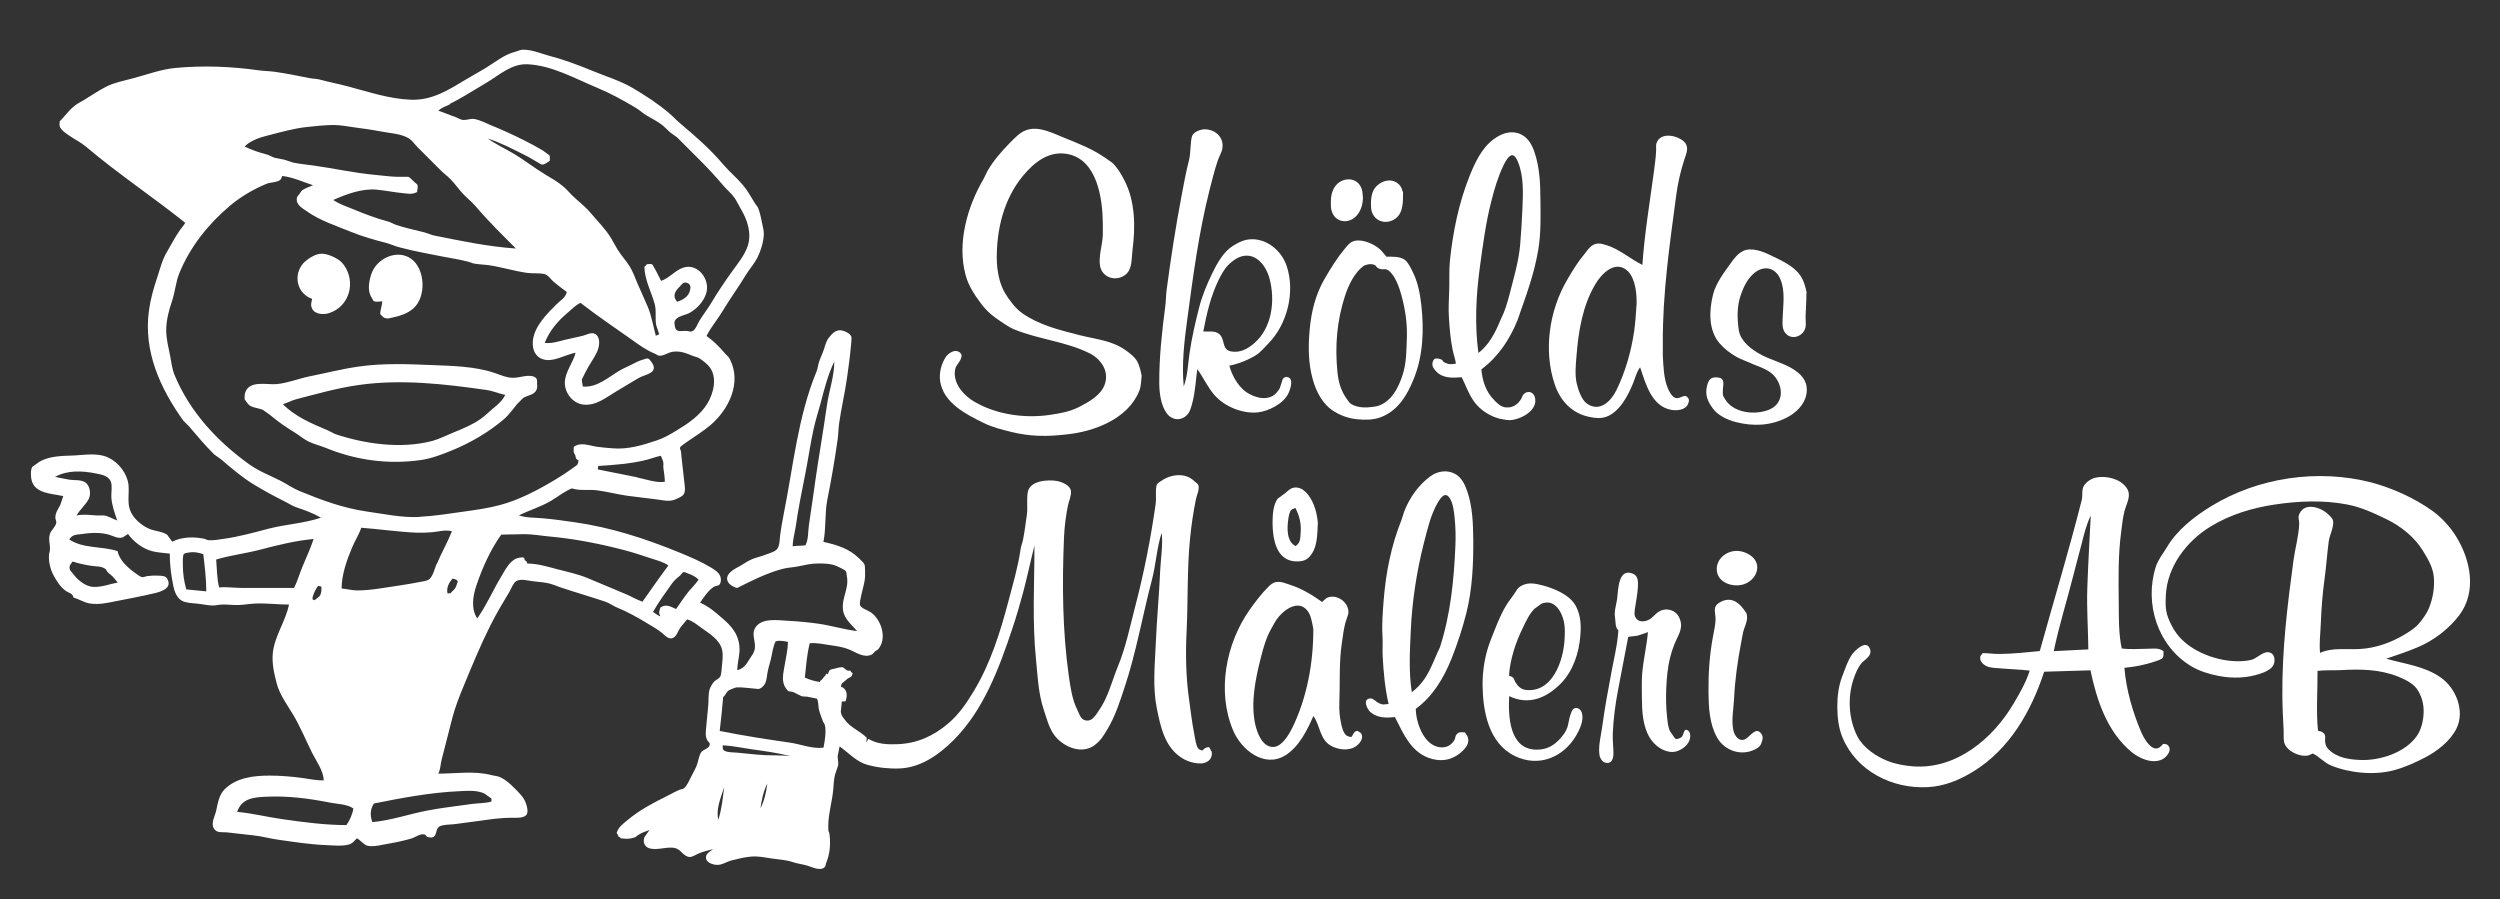
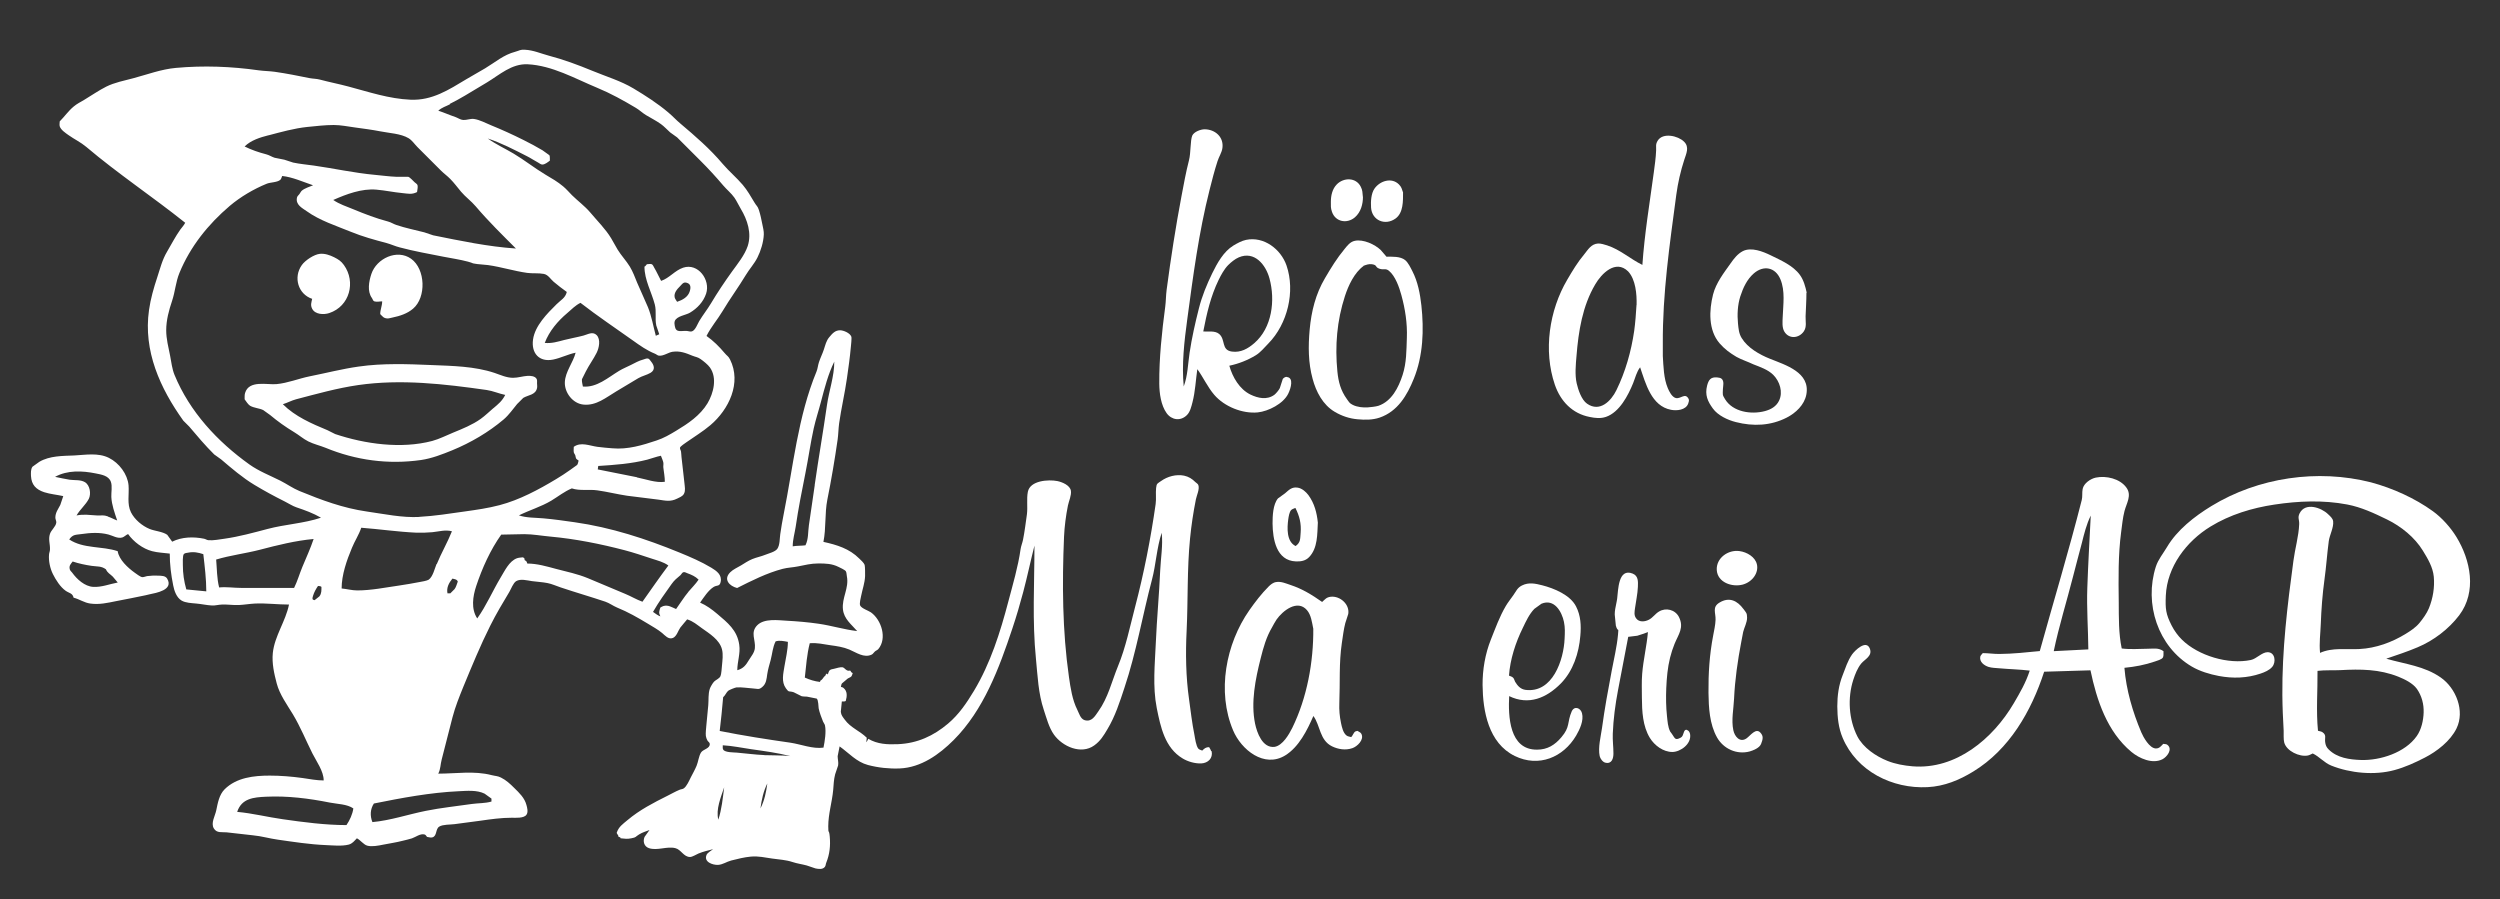
<svg xmlns="http://www.w3.org/2000/svg" id="Lager_1" data-name="Lager 1" viewBox="0 0 268.79 96.69">
  <rect x="0" y="0" width="268.79" height="96.69" fill="#333333" stroke="none" />
  <defs>
    <style>
      .cls-1 {
        fill: #fff;
      }
    </style>
  </defs>
  <path class="cls-1" d="M40.25,32.4c.27.09.56,0,.84,0,0,.48-.21.89-.21,1.37.27.27.36.45.79.47.18,0,.35-.07.53-.1.78-.16,1.59-.42,2.21-.95,1.44-1.22,1.34-4.26-.21-5.37-1.5-1.07-3.71-.04-4.27,1.63-.27.81-.46,1.87.05,2.58.09.12.12.32.26.37ZM55.63,43.41l.63-.63c.53-.32,1.31-.3,1.48-1.05.04-.17,0-.35,0-.53,0-.16.03-.34-.05-.47-.18-.31-.66-.33-.95-.32-.53.03-1.04.21-1.58.21-.7,0-1.35-.31-2-.53-2.13-.71-4.52-.75-6.74-.84-2.59-.11-5.27-.21-7.85.16-1.78.25-3.51.7-5.27,1.05-1.19.24-2.36.73-3.58.84-1,.09-2.95-.46-3.37.95-.07.22-.04.46-.05.68.14.19.37.56.58.69.42.25.99.26,1.42.47l.74.53c.82.69,1.67,1.29,2.58,1.84.52.31.99.73,1.53,1,.58.29,1.24.44,1.84.68,3.27,1.35,6.75,1.82,10.27,1.32,1.17-.17,2.29-.61,3.37-1.05,1.99-.82,3.9-1.94,5.53-3.32.57-.49,1-1.12,1.47-1.69ZM53.05,43.88c-.45.38-.89.82-1.37,1.16-.88.63-1.95,1.06-2.95,1.47-.76.31-1.46.68-2.26.9-3.34.88-7.22.33-10.43-.74l-.84-.42c-1.69-.7-3.47-1.47-4.79-2.79.49-.15.93-.4,1.42-.53,2.22-.58,4.41-1.2,6.69-1.53,4.6-.66,9.23-.12,13.8.53.69.1,1.32.39,2,.53-.33.65-.72.96-1.26,1.42ZM33.56,32.14c-.08.4-.2.65,0,1.05.32.64,1.27.66,1.84.47,2.2-.73,2.88-3.35,1.58-5.16-.31-.43-.58-.6-1.05-.84-.46-.23-1-.42-1.53-.37-.63.06-1.59.7-1.95,1.21-.94,1.32-.39,3.13,1.11,3.63ZM130.21,80.75c-.03-.15-.14-.28-.21-.42-.34,0-.5.13-.74.37-.14-.07-.32-.09-.42-.21-.25-.3-.35-1.1-.42-1.48-.26-1.28-.4-2.55-.58-3.84-.34-2.39-.38-4.92-.26-7.32.16-3.33.04-6.63.37-9.96.14-1.42.35-2.81.63-4.21.08-.41.42-1.1.26-1.53-.05-.14-.21-.21-.32-.32-.35-.35-.71-.58-1.21-.69-.86-.17-1.78.08-2.48.58-.36.26-.48.23-.53.74-.06.57.03,1.15-.05,1.74-.53,3.71-1.26,7.44-2.21,11.06-.56,2.13-1,4.34-1.84,6.37-.67,1.64-1.06,3.38-2.11,4.85-.36.51-.71,1.17-1.47.95-.46-.14-.6-.74-.79-1.11-.54-1.07-.73-2.35-.9-3.53-.71-4.95-.74-10.08-.53-15.07.05-1.12.2-2.27.42-3.37.1-.48.39-1.09.32-1.58-.09-.6-.96-.95-1.47-1.05-.93-.18-2.92-.07-3.16,1.16-.15.76,0,1.64-.1,2.42-.13.9-.24,1.84-.42,2.74-.07.34-.21.66-.26,1-.27,1.9-.83,3.78-1.32,5.64-.87,3.31-1.92,6.64-3.69,9.59-.79,1.31-1.61,2.53-2.79,3.53-1.56,1.32-3.3,2.12-5.37,2.21-1.13.05-2.22.01-3.21-.58-.06.12-.11.27-.21.37,0-.18.05-.29.05-.48-.74-.74-1.74-1.07-2.37-1.95-.21-.29-.38-.46-.42-.84,0-.04.1-1.04.11-1.11.15,0,.28.02.42-.05.14-.5.21-1.05-.26-1.42-.07-.06-.18-.07-.26-.1.04-.12.03-.26.11-.37l.63-.53c.12-.08.27-.11.37-.21.09-.1.11-.25.16-.37-.05-.03-.11-.06-.16-.1-.04-.04-.05-.13-.1-.16-.08-.03-.18.02-.26,0-.08-.02-.14-.07-.21-.11-.12-.09-.22-.23-.37-.26-.16-.04-.74.11-.89.16-.16.05-.35.04-.48.16-.13.12-.14.32-.21.47-.1-.21-.21-.06-.26.11-.19.13-.22.27-.37.42-.24.24-.11-.04-.21.26-.58-.07-1.1-.23-1.63-.47.14-1.25.22-2.47.53-3.69.79-.07,1.44.1,2.21.21.72.1,1.38.19,2.05.47.73.3,1.58.95,2.42.53.13-.07.2-.22.32-.32.11-.1.27-.15.37-.26.97-1.15.34-3.14-.79-3.95-.27-.19-1.01-.42-1.16-.74-.1-.21.07-.86.11-1.05.14-.71.39-1.37.42-2.11,0-.18.01-1.02-.05-1.21-.07-.21-.43-.54-.58-.68-1.07-1.07-2.4-1.47-3.85-1.79.3-1.47.13-3.05.42-4.53.43-2.14.8-4.31,1.11-6.48.08-.57.08-1.16.16-1.74.23-1.62.61-3.22.84-4.84.16-1.12.32-2.25.42-3.37.01-.11.11-.96.05-1.11-.15-.39-.84-.68-1.21-.68-.54,0-.83.35-1.16.74-.33.39-.42.84-.58,1.32-.15.46-.38.91-.53,1.37-.11.33-.13.68-.26,1-2.01,4.87-2.5,10.2-3.53,15.33-.14.72-.27,1.43-.37,2.16-.07.46-.03,1.17-.32,1.58-.23.32-.92.49-1.27.63-.46.19-.96.28-1.42.47-.44.18-.81.44-1.21.68-.38.23-.84.42-1.16.74-.78.78-.06,1.49.74,1.69,1.57-.79,3.19-1.61,4.9-2.06.54-.14,1.09-.15,1.63-.26.75-.15,1.43-.32,2.21-.32s1.46.02,2.16.37c.14.07.7.32.79.47.09.15.07.35.11.53.26,1.28-.56,2.32-.42,3.58.12,1.03.9,1.59,1.53,2.32-1.4-.16-2.76-.59-4.16-.79-1.1-.16-2.26-.26-3.37-.32-.95-.05-2.45-.28-3.21.48-.78.78-.16,1.59-.26,2.47-.05.49-.39.87-.63,1.26-.34.57-.6.92-1.26,1.11,0-.93.35-1.79.21-2.74-.22-1.56-1.25-2.37-2.37-3.32-.57-.48-1.15-.91-1.84-1.21.39-.55.88-1.33,1.47-1.69.35-.21.63-.02.74-.53.17-.78-.46-1.2-1-1.53-1.08-.65-2.25-1.15-3.42-1.63-3.6-1.48-7.39-2.71-11.27-3.26-1.12-.16-2.24-.32-3.37-.42-.86-.08-1.82-.04-2.63-.32,1.13-.56,2.39-.93,3.48-1.58.73-.44,1.42-1,2.21-1.32.88.29,1.82.08,2.74.21,1.08.15,2.13.42,3.21.58,1.12.16,2.25.26,3.37.42.76.11,1.28.25,2-.11.25-.13.6-.24.74-.53.18-.35.08-.74.05-1.11-.09-.95-.23-1.9-.32-2.84-.02-.19-.02-.39-.05-.58-.02-.14-.14-.28-.11-.42.04-.15.58-.5.69-.58.86-.61,1.77-1.15,2.58-1.84,1.98-1.68,3.37-4.54,2.11-7.06-.19-.38-.32-.37-.58-.69-.6-.71-1.19-1.3-1.95-1.84.48-.96,1.19-1.77,1.74-2.69.78-1.31,1.69-2.54,2.48-3.85.38-.64.93-1.23,1.26-1.9.36-.71.65-1.67.68-2.47.02-.33-.09-.78-.16-1.11-.1-.5-.21-1.05-.37-1.53-.14-.43-.25-.41-.47-.79-.39-.65-.77-1.32-1.26-1.9-.67-.79-1.49-1.47-2.16-2.26-1.36-1.61-2.93-2.97-4.53-4.32-.46-.38-.86-.83-1.32-1.21-1.13-.96-2.47-1.82-3.74-2.58-1.37-.82-2.96-1.29-4.43-1.9-1.56-.64-3.05-1.2-4.69-1.63-.82-.22-1.66-.59-2.53-.63-.59-.03-.53.07-1.05.21-1.29.34-2.14,1.12-3.26,1.79-.66.4-1.34.76-2,1.16-1.9,1.14-3.68,2.31-6.01,2.21-2.33-.1-4.46-.83-6.69-1.42-1.01-.27-2.04-.47-3.05-.74-.36-.1-.74-.09-1.11-.16-1.24-.25-2.48-.5-3.74-.68-.57-.08-1.16-.08-1.74-.16-2.95-.42-5.93-.53-8.9-.26-1.57.14-3.08.71-4.58,1.11-.94.25-2.02.46-2.9.9-.82.41-1.58.95-2.37,1.42-.4.24-.8.43-1.16.74-.56.47-.97,1.07-1.48,1.58,0,.17-.05.36,0,.53.12.39.64.73.95.95.62.44,1.32.77,1.9,1.26,3.41,2.89,7.16,5.38,10.64,8.16-.13.27-.35.49-.53.74-.52.73-.96,1.59-1.42,2.37-.52.87-.74,1.8-1.05,2.74-.38,1.15-.72,2.32-.89,3.53-.63,4.4,1.19,8.41,3.69,11.9l.63.63c.86,1.02,1.74,2.06,2.69,3l.74.53c1.13.96,2.3,1.97,3.58,2.74,1.06.64,2.15,1.23,3.27,1.79.4.2.84.49,1.26.63.92.31,1.78.62,2.63,1.11-1.85.62-3.86.71-5.74,1.21-1.52.4-3.07.83-4.63,1.05-.51.07-1.23.21-1.74.16-.17-.02-.31-.13-.47-.16-1.13-.23-2.39-.2-3.42.32l-.53-.74c-.49-.35-1.34-.4-1.9-.63-.8-.33-1.61-1.01-2-1.79-.45-.91-.18-1.93-.26-2.9-.11-1.21-1.02-2.41-2.11-2.95-1.16-.58-2.52-.32-3.74-.26-1.23.05-2.64.03-3.74.68l-.74.53c-.2.28-.17.69-.16,1,.05.94.54,1.45,1.42,1.74.65.21,1.39.27,2.05.42l-.32.95c-.23.46-.53.81-.53,1.37,0,.18.12.35.1.53-.05.43-.55.8-.68,1.21-.2.6.03,1.09,0,1.69,0,.18-.09.35-.1.53-.06.68.11,1.49.42,2.11.31.62.79,1.38,1.37,1.79.37.26.74.24.85.74.63.16,1.14.54,1.79.63.97.14,1.85-.07,2.79-.26,1.05-.21,2.11-.4,3.16-.63.14-.03.28-.07.42-.1.7-.15,2.63-.46,1.9-1.69-.2-.33-.64-.3-.95-.32-.39-.02-.82,0-1.21.05-.18.03-.35.13-.53.11-.2-.02-.64-.37-.79-.47-.74-.53-1.69-1.39-1.84-2.32-1.7-.57-3.67-.24-5.21-1.26.39-.55.67-.49,1.32-.58.95-.14,1.95-.2,2.9.05.46.12.97.46,1.48.32.23-.07.4-.28.63-.37.59.83,1.58,1.58,2.58,1.84.61.16,1.27.18,1.9.26,0,1.18.14,2.27.37,3.42.11.57.35,1.3.9,1.63.44.26,1.09.27,1.58.32.57.05,1.12.18,1.69.21.35.02.7-.09,1.06-.1.6-.03,1.23.08,1.84.05.58-.03,1.16-.13,1.74-.16,1.22-.05,2.42.11,3.64.11-.36,1.8-1.55,3.38-1.74,5.21-.11,1.1.14,2.21.42,3.27.31,1.19,1.11,2.28,1.74,3.32.81,1.35,1.4,2.81,2.1,4.21.43.85,1.21,1.91,1.21,2.9-.77,0-1.5-.15-2.27-.26-1.15-.16-2.37-.26-3.53-.26-1.7,0-3.57.2-4.85,1.47-.59.59-.74,1.49-.9,2.26-.12.6-.61,1.37-.26,1.95.32.53.86.37,1.37.42.95.09,1.9.23,2.84.32.9.08,1.79.35,2.69.47,1.68.24,3.41.51,5.11.58.75.03,1.74.14,2.48-.05.42-.11.59-.38.89-.68.38.19.72.68,1.11.79.48.14,1.21,0,1.69-.1.7-.14,1.42-.24,2.11-.42.33-.09.67-.15,1-.26.4-.13.91-.55,1.37-.42.12.03.18.17.26.26.19.02.39.11.58.05.52-.15.31-.9.74-1.16.39-.24,1.19-.2,1.63-.26.93-.13,1.86-.24,2.79-.37,1.11-.16,2.24-.32,3.37-.32.38,0,1.3.08,1.58-.32.21-.29.08-.77,0-1.05-.2-.77-.77-1.3-1.32-1.84-.44-.44-.86-.83-1.42-1.11-.36-.18-.61-.16-1-.26-1.88-.49-3.82-.16-5.74-.16.26-.51.22-.98.37-1.53.4-1.51.76-3.02,1.16-4.53.29-1.11.73-2.21,1.16-3.27.92-2.22,1.82-4.43,2.9-6.58.62-1.24,1.34-2.45,2.05-3.63.18-.3.42-.97.74-1.16.47-.28,1.19-.07,1.69,0,.55.08,1.14.1,1.68.21.47.09.96.32,1.42.47,1.58.53,3.21,1,4.79,1.53.44.15.83.45,1.26.63,1.18.48,2.23,1.08,3.32,1.74.49.3,1.09.63,1.53,1,.3.25.68.73,1.16.53.41-.18.56-.79.79-1.11.22-.3.51-.59.74-.89.67.22,1.02.55,1.58.95.8.57,1.89,1.23,2.16,2.26.15.56.05,1.23,0,1.79-.02.19-.06.91-.16,1.11-.14.28-.48.38-.68.58-.15.15-.41.59-.47.79-.18.55-.11,1.17-.16,1.74-.07.74-.14,1.47-.21,2.21-.02.25-.09.84-.05,1.11.03.16.08.33.16.47.07.14.25.22.26.37.04.53-.72.57-.95.95-.24.41-.29.99-.47,1.42-.18.43-.42.85-.63,1.26-.16.33-.43.94-.74,1.16-.14.1-.32.09-.47.16-.43.18-.85.42-1.27.63-1.54.77-3,1.52-4.32,2.63-.52.44-.94.7-1.16,1.37.03.1.11.17.16.26.03.05.01.12.05.16.04.04.12.02.16.05.03.02.04.07.05.11.48.04.68.1,1.16,0,.57-.11.38-.14.84-.42.34-.21.74-.33,1.11-.47l-.53.74c-.2.47-.06,1.03.47,1.21.91.3,1.94-.23,2.84,0,.62.15.89.95,1.58.95.25,0,.68-.28.9-.37.51-.21,1.05-.34,1.58-.47-.15.1-.6.4-.69.58-.37.79.64,1.13,1.21,1.11.53-.03.92-.34,1.42-.47.66-.17,1.43-.36,2.11-.42.81-.08,1.53.1,2.32.21.75.11,1.43.13,2.16.37.51.17,1.01.23,1.53.37l.95.32c.32.06.75.14,1-.16.11-.13.09-.32.16-.47.36-.89.46-1.82.37-2.79-.08-.88-.16-.17-.16-1.11,0-1.33.41-2.59.53-3.9.05-.59.06-1.11.21-1.69l.32-.95c.06-.33-.05-.67-.05-1l.21-1.05c1,.71,1.81,1.67,3.05,2,1.1.29,2.29.42,3.42.37,2.29-.1,4.24-1.5,5.79-3.05,3.23-3.23,4.9-7.75,6.32-12.01.43-1.29.81-2.58,1.16-3.9.44-1.66.79-3.34,1.21-5,0,4.05-.25,8.13.16,12.17.18,1.83.25,3.71.84,5.48.3.89.55,1.91,1.1,2.68.91,1.27,2.91,2.17,4.32,1.16.66-.47,1.02-1.06,1.42-1.74.84-1.39,1.33-2.93,1.84-4.48,1.27-3.8,1.93-7.73,2.95-11.59.44-1.66.51-3.43,1.05-5.06.15,1.33-.1,2.72-.16,4.05-.11,2.58-.36,5.16-.47,7.74-.1,2.34-.36,4.73.1,7.06.41,2.03.87,4.28,2.79,5.42.56.34,1.34.56,2,.53.72-.04,1.27-.55,1.11-1.32ZM87.6,52.15c-.21,1.44-.43,2.88-.63,4.32-.11.75-.03,1.47-.37,2.16-.46.06-.91.03-1.37.11,0-.73.21-1.39.32-2.11.28-1.94.67-3.88,1.05-5.79.32-1.59.54-3.2.89-4.79.22-.98.54-1.93.79-2.9.38-1.44.76-2.93,1.42-4.27,0,1.59-.57,3.13-.79,4.69-.41,2.87-.91,5.72-1.32,8.59ZM7.81,60.37c.66.22,1.36.37,2.05.47.61.09,1.02,0,1.53.37.16.39.45.5.74.79l.53.63c-.86.16-1.74.52-2.63.47-.92-.05-1.76-.82-2.27-1.53-.09-.12-.23-.22-.26-.37-.1-.39.12-.57.32-.84ZM11.6,55.52c-.5-.17-.61-.08-1.16-.1-.77-.04-1.44-.16-2.21,0,.36-.64.98-1.13,1.32-1.79.26-.53.13-1.46-.42-1.79-.47-.28-1.11-.19-1.63-.26-.53-.08-1.06-.21-1.58-.31,1.33-.74,2.93-.66,4.37-.37.59.12,1.39.23,1.63.9.17.46.03,1.15.05,1.63.04.86.36,1.72.63,2.53-.34-.12-.66-.31-1-.42ZM20.03,63.37c-.25-.89-.37-1.7-.37-2.63,0-.15-.04-.98.1-1.16.11-.13.31-.13.47-.16.58-.12,1.08-.02,1.63.16.15,1.31.32,2.68.32,4l-2.16-.21ZM68.48,51.31c-1.4-.28-2.81-.56-4.21-.84,0-.15.05-.23.05-.37,1.74-.11,3.57-.24,5.27-.68.5-.13.96-.32,1.47-.42.07.19.24.58.26.74.03.17-.02.35,0,.53.06.52.16,1,.16,1.53-.95.14-2.08-.29-3-.47ZM48.36,11.17c.53-.26,1.12-.59,1.63-.89.79-.47,1.58-.95,2.37-1.42,1.36-.82,2.65-2.03,4.37-1.95,2.64.13,5.09,1.54,7.48,2.53,1.45.6,2.82,1.36,4.16,2.16.39.23.72.56,1.11.79.52.31,1.09.6,1.58.95.35.25.67.61,1,.9l.74.53c.83.83,1.69,1.68,2.53,2.53.85.85,1.65,1.72,2.42,2.63.38.45.87.84,1.21,1.32.25.36.46.83.69,1.21.71,1.18,1.19,2.63.74,4-.33.98-1.09,1.91-1.69,2.74-.79,1.1-1.57,2.26-2.26,3.42-.39.65-.87,1.25-1.26,1.9-.17.28-.42,1-.79,1.11-.19.05-.38-.04-.58-.05-.61-.03-1.14.23-1.26-.53-.03-.17-.06-.36,0-.53.2-.54,1.2-.64,1.63-.9.79-.47,1.44-1.16,1.74-2.05.49-1.47-.87-3.33-2.47-2.79-.89.3-1.48,1.12-2.37,1.42-.25-.46-.47-.97-.74-1.42-.08-.13-.13-.3-.26-.37-.16-.07-.35,0-.53,0-.11.11-.13.2-.26.26,0,1.42.75,2.7,1.11,4.06.2.77,0,1.5.16,2.26l.32.95-.37.16c-.27-1-.45-2.1-.84-3.06-.37-.89-.79-1.75-1.16-2.63-.24-.59-.46-1.19-.79-1.74-.39-.64-.93-1.2-1.32-1.84-.24-.4-.45-.81-.69-1.21-.61-1.01-1.51-1.89-2.26-2.79-.58-.68-1.32-1.22-1.95-1.84-.32-.32-.59-.65-.95-.95-.58-.49-1.25-.88-1.9-1.26-1.17-.7-2.25-1.56-3.42-2.26-.94-.56-1.9-.99-2.79-1.63,1.48.49,2.83,1.2,4.21,1.9.42.21.79.47,1.21.69.14.07.27.2.42.21.3.02.62-.26.84-.42-.02-.19.03-.41-.05-.58l-.74-.53c-.65-.39-1.37-.77-2.05-1.11-1.14-.57-2.3-1.1-3.48-1.58-.58-.24-1.22-.59-1.84-.68-.39-.05-.77.13-1.16.11-.3-.02-.56-.22-.84-.32-.63-.21-1.22-.48-1.84-.68.43-.37.78-.44,1.26-.69ZM72.54,31.98c-.11-.49.27-.9.58-1.21.26-.26.38-.53.84-.32.35.16.29.57.21.84-.19.65-.78.96-1.37,1.16-.09-.16-.22-.3-.26-.47ZM28.87,14.55c1.37-.36,2.75-.75,4.16-.9.94-.09,1.9-.21,2.85-.21.75,0,1.52.16,2.26.26.92.13,1.82.24,2.74.42.94.19,2.22.24,3.05.74.38.23.65.65.95.95.84.84,1.69,1.7,2.53,2.53.32.32.69.58,1,.9.41.41.78.92,1.16,1.37.48.57,1.1,1.01,1.58,1.58,1.35,1.59,2.85,3.06,4.32,4.53-3-.2-5.96-.83-8.9-1.42l-.95-.32c-1-.26-2.03-.46-3-.79-.31-.1-.58-.29-.89-.37-1.29-.34-2.51-.81-3.74-1.32-.72-.3-1.52-.55-2.16-1,1.4-.62,3.06-1.25,4.64-1.11.93.08,1.85.28,2.79.37.62.06,1.02.18,1.58-.11.02-.25.11-.5.05-.74-.04-.14-.21-.21-.32-.32-.13-.12-.49-.53-.68-.58h-1.26c-.77-.03-1.55-.14-2.32-.21-2.21-.2-4.39-.69-6.58-1-.73-.1-1.49-.17-2.21-.32l-.95-.31-1.05-.21c-.31-.1-.58-.29-.9-.37-.81-.21-1.57-.47-2.32-.84.67-.67,1.68-.98,2.58-1.21ZM32.51,60.95c-.31.75-.53,1.53-.89,2.26h-5.69c-.8,0-1.56-.13-2.37-.05-.25-.99-.23-1.99-.32-3,1.53-.46,3.14-.65,4.69-1.05,1.91-.5,3.83-.98,5.79-1.16-.34,1.02-.8,2.01-1.21,3ZM34.35,64.11l-.53.42c-.07-.04-.19-.03-.21-.11-.04-.12.02-.25.05-.37.11-.37.31-.73.53-1.05.12,0,.29.02.37.1,0,.34.02.72-.21,1ZM37.25,88.71c-2.26,0-4.62-.31-6.85-.63-1.64-.23-3.25-.64-4.9-.79.48-1.46,1.78-1.57,3.11-1.63,2.29-.11,4.6.18,6.85.63.8.16,1.87.16,2.53.63-.09.63-.38,1.26-.74,1.79ZM49.31,85.07c.89-.04,1.96-.15,2.79.26l.74.53v.32c-.69.2-1.4.16-2.11.26-1.64.24-3.32.41-4.95.74-1.9.38-3.79,1.03-5.74,1.21-.27-.67-.24-1.4.16-2,2.99-.6,6.06-1.18,9.11-1.32ZM46.94,60.63c-.2.48-.39,1.36-.84,1.69-.17.12-.82.23-1,.26-.72.14-1.43.26-2.16.37-1.48.21-3.02.53-4.53.53-.56,0-1.13-.16-1.68-.21,0-1.47.55-3.03,1.11-4.37.3-.74.75-1.4,1-2.16,1.97.15,3.93.44,5.9.53.56.02,1.18,0,1.74-.05.73-.07,1.38-.29,2.11-.1-.48,1.21-1.14,2.33-1.63,3.53ZM48.84,63.37l-.42.42h-.31c-.12-.61.15-1.11.53-1.58.24.06.49.07.58.32-.11.28-.18.6-.37.84ZM45.1,55.58c-1.86.1-3.8-.32-5.64-.58-2.58-.37-4.88-1.23-7.27-2.21-.72-.3-1.36-.76-2.05-1.11-1.1-.55-2.31-1.02-3.32-1.74-3.44-2.46-6.43-5.67-8.06-9.64-.26-.64-.34-1.37-.47-2.05-.18-.9-.42-1.82-.42-2.74,0-1.09.29-2.15.63-3.16.33-.98.39-2.03.79-3,1.16-2.83,3.09-5.24,5.42-7.22,1.15-.97,2.56-1.8,3.95-2.37.4-.17,1.14-.14,1.47-.42.12-.1.14-.28.21-.42,1.12.12,2.25.64,3.32,1-.37.16-.91.32-1.21.58-.11.1-.17.25-.26.37-.09.12-.23.22-.26.37-.17.77.55,1.12,1.05,1.47,1.41,1.01,3.15,1.56,4.74,2.21,1.24.51,2.55.87,3.84,1.21.48.13.94.35,1.42.47,1.54.41,3.12.69,4.69,1,.87.17,1.77.3,2.64.53.71.19.23.15,1,.26l1.16.11c1.42.2,2.79.64,4.21.84.57.08,1.23,0,1.79.11.47.09.72.56,1.05.84.45.38.94.76,1.42,1.1-.16.66-.64.86-1.1,1.32-1.01,1-2.32,2.31-2.53,3.79-.21,1.48.67,2.46,2.16,2.16.84-.17,1.58-.57,2.42-.74-.27,1.06-1.11,2.04-1.16,3.16-.05,1.14.86,2.31,2,2.42,1.38.14,2.42-.76,3.53-1.42.79-.48,1.58-.95,2.37-1.42.41-.24.92-.34,1.32-.58.53-.32.38-.82.05-1.21-.1-.11-.17-.28-.32-.32-.17-.04-.35.06-.53.11-.47.12-.88.36-1.32.58-.41.21-.87.39-1.26.63-1.21.73-2.4,1.82-3.9,1.69-.04-.26-.13-.52-.1-.79l.42-.84c.35-.69.82-1.32,1.16-2,.25-.5.46-1.43,0-1.9-.43-.43-.96-.07-1.42.05-.68.18-1.38.3-2.05.47-.74.19-1.34.39-2.11.32.48-1.27,1.4-2.35,2.42-3.21.47-.4.87-.83,1.42-1.1,1.84,1.43,3.76,2.71,5.64,4.05.77.55,1.5,1.07,2.37,1.42.15.06.27.19.42.21.5.06,1-.35,1.48-.42.79-.11,1.41.13,2.11.42.36.15.58.14.9.37.3.21.78.59,1,.9.8,1.13.39,2.75-.26,3.85-.79,1.31-2.09,2.18-3.37,2.95-.68.41-1.34.8-2.11,1.05-1.52.51-3.11.99-4.74.84-.53-.05-1.1-.08-1.63-.16-.86-.12-1.76-.55-2.53,0,0,.19-.03.39,0,.58.02.12.12.21.16.32.04.12.04.26.1.37.06.09.18.14.26.21-.05.16-.06.34-.16.47l-.74.53c-.5.36-1,.68-1.53,1-1.86,1.12-3.93,2.23-6.06,2.79-1.25.33-2.47.5-3.74.68-1.63.23-3.25.49-4.9.58ZM69.06,64.69c-.64-.23-1.21-.58-1.84-.84-1.34-.55-2.66-1.13-4-1.68-1.11-.46-2.27-.7-3.42-1-1.01-.27-2.05-.58-3.11-.58-.03-.09-.05-.19-.11-.26-.04-.05-.12-.05-.16-.1-.04-.06-.01-.15-.05-.21-.03-.05-.11-.07-.16-.1-.21.03-.43.03-.63.1-.84.31-1.31,1.35-1.74,2.05-.87,1.45-1.55,3.05-2.53,4.42-.68-1.02-.48-2.36-.11-3.48.63-1.9,1.52-3.89,2.69-5.53.82,0,1.65-.05,2.48-.05.92,0,1.88.18,2.79.26,2.71.25,5.37.78,8.01,1.47.98.26,1.93.58,2.9.9.63.21,1.25.35,1.79.74-.96,1.28-1.86,2.59-2.79,3.9ZM74.01,63.64c-.48.57-.88,1.24-1.32,1.84-.47-.19-.84-.47-1.37-.32-.11.03-.21.11-.32.16-.13.4-.2.56,0,.95-.29-.1-.54-.31-.79-.48.6-1.05,1.3-2.02,2-3,.29-.41.57-.63.95-.95.11-.1.17-.28.32-.32.14-.04.28.06.42.11.46.17.86.34,1.21.69-.32.48-.74.88-1.11,1.32ZM77.23,88.13c-.28-1.12.28-2.42.63-3.48-.15,1.16-.26,2.36-.63,3.48ZM81.76,86.92c.13-.95.31-1.82.74-2.69-.13.96-.3,1.82-.74,2.69ZM82.13,81.18c-.96-.04-1.93-.18-2.9-.26-.3-.03-1.27,0-1.47-.32-.09-.13-.04-.32-.05-.47,1.04.06,2.03.27,3.05.42,1.41.2,2.83.39,4.21.74-.94-.1-1.9-.06-2.84-.1ZM88.55,80.38c-1.16.17-2.43-.36-3.58-.53-2.53-.36-5.08-.76-7.59-1.26.15-1.2.26-2.42.37-3.63.22-.18.32-.48.53-.68.1-.1.77-.36.89-.37.54-.05,1.25.08,1.79.11.49.02.61.18,1-.16.43-.36.46-.87.53-1.37.08-.53.23-1.02.37-1.53.18-.69.21-1.36.53-2,.42-.14.89-.03,1.32.05,0,.87-.23,1.77-.37,2.63-.12.79-.36,1.65.16,2.37.35.49.29.24.84.42l.84.42c.19.05.39.03.58.05l1.05.21c.19.16.18.89.21,1.05.09.45.3.99.47,1.42.06.15.18.27.21.42.14.69-.02,1.69-.16,2.37Z" />
  <path class="cls-1" d="M249.43,70.2c1.34-.61,2.83-.34,4.26-.42,1.76-.09,3.48-.72,4.96-1.63.52-.32,1.07-.68,1.47-1.16.38-.46.8-1.04,1.03-1.6.43-1.06.63-2.25.52-3.4-.1-1.02-.65-1.93-1.17-2.78-.88-1.44-2.33-2.61-3.86-3.36-1.38-.67-2.76-1.32-4.28-1.61-2.58-.49-5.23-.38-7.82.01-2.4.36-4.78,1.08-6.87,2.36-2.6,1.59-4.67,4.32-4.81,7.43-.06,1.44,0,1.98.63,3.22.28.55.67,1.09,1.11,1.52,1.75,1.72,4.99,2.69,7.4,2.18.62-.13,1.18-.83,1.8-.84.83,0,.93,1.08.5,1.58-.3.36-.83.58-1.25.72-1.46.5-2.98.54-4.48.26-.99-.19-2.04-.5-2.91-1.01-3.66-2.15-5.15-6.77-3.87-10.75.25-.77.78-1.4,1.19-2.09,1.1-1.86,2.95-3.3,4.78-4.42,5.04-3.08,11.42-4.01,17.16-2.55,2.35.63,4.74,1.72,6.65,3.1.97.7,1.91,1.75,2.54,2.78,1.51,2.47,2.22,5.87.29,8.42-1.12,1.47-2.74,2.71-4.46,3.43-1.1.47-2.24.84-3.38,1.23,2.01.58,4.11.79,5.87,2.03,1.64,1.15,2.6,3.59,1.69,5.46-.66,1.36-2.11,2.48-3.42,3.15-1.05.54-2.12,1.03-3.27,1.34-2.13.58-4.75.33-6.79-.49-.76-.31-1.26-.95-1.98-1.3-.18.07-.35.19-.54.22-.88.17-2.28-.47-2.53-1.4-.09-.33-.05-.93-.06-1.26-.07-1.28-.13-2.54-.14-3.83-.04-4.87.54-9.65,1.19-14.45.17-1.3.57-2.64.62-3.94.02-.5-.19-.67.04-1.15.61-1.24,2.35-.62,3.06.08.21.2.51.44.55.76.08.67-.38,1.48-.47,2.14-.18,1.36-.27,2.74-.46,4.11-.22,1.6-.34,3.21-.4,4.82-.04,1.03-.18,2.04-.08,3.06ZM249.17,72.12c.02,2.14-.16,4.32.05,6.45.16.05.35.06.49.16.44.31.23.58.28,1.04.04.34.14.58.39.82.91.9,2.24,1.08,3.46,1.12,2.07.07,4.75-.79,6-2.57.5-.71.71-1.67.74-2.52.03-.92-.2-1.8-.73-2.56-.44-.61-1.31-1.03-1.98-1.3-2.04-.82-4.08-.83-6.24-.71-.82.04-1.64-.02-2.46.08Z" />
  <path class="cls-1" d="M232.6,79.98c.15.03.32,0,.44.11.59.48-.07,1.3-.54,1.54-1.08.55-2.5-.09-3.34-.79-2.61-2.17-3.73-5.56-4.4-8.77l-4.98.15c-1.38,4.25-3.74,8.36-7.62,10.73-1.5.92-3.11,1.59-4.91,1.68-3.79.2-7.62-1.71-9.13-5.29-.46-1.08-.57-2.22-.58-3.39,0-1.15.15-2.28.57-3.34.31-.78.53-1.55,1.02-2.25.3-.42,1.52-1.63,1.91-.62.3.79-.53,1.13-.92,1.59-.41.5-.66,1.15-.86,1.76-.63,1.94-.49,4.25.43,6.07.64,1.24,2,2.15,3.25,2.65.85.34,1.77.5,2.69.58,4.67.38,8.65-2.97,10.88-6.77.68-1.16,1.3-2.22,1.72-3.52-1.09-.13-2.19-.15-3.29-.25-.34-.03-.81-.04-1.15-.15-.45-.15-.98-.52-.88-1.09.03-.16.18-.26.27-.39.6,0,1.2.1,1.81.09,1.43-.01,2.89-.17,4.32-.31,1.5-5.41,3.13-10.79,4.51-16.23.1-.39.02-.81.1-1.2.12-.61.85-1.1,1.41-1.22,1.1-.23,2.59.1,3.29,1.07.61.83.02,1.67-.2,2.52-.19.73-.26,1.5-.36,2.25-.33,2.49-.29,5.05-.26,7.55.01,1.64-.02,3.37.32,4.98.91.12,1.87.04,2.79.03.66,0,1.15-.13,1.7.26-.02.22.04.46-.05.66-.11.24-.69.38-.87.45-1.08.37-2.14.57-3.28.68.19,2.38.89,4.75,1.81,6.93.22.52.88,1.71,1.55,1.74.4.02.58-.26.82-.5ZM220.81,70.01l3.72-.19c-.02-2.2-.19-4.42-.11-6.62.09-2.59.24-5.18.37-7.77-.46.94-.71,1.96-.96,2.96-.31,1.21-.65,2.41-.95,3.62-.68,2.67-1.51,5.31-2.07,8Z" />
  <path class="cls-1" d="M150.85,20.69c0,.9.04,2.19-.8,2.8-1.11.81-2.55.22-2.64-1.18-.04-.62,0-1.5.37-2.03.58-.83,1.83-1.24,2.62-.46.3.3.31.48.45.87Z" />
  <path class="cls-1" d="M146.54,21.16c0,.8-.23,1.65-.86,2.2-.83.72-2.09.52-2.47-.58-.15-.43-.12-.64-.12-1.09,0-.66.15-1.37.64-1.87.74-.75,2.06-.76,2.57.25.21.4.18.64.23,1.09Z" />
  <path class="cls-1" d="M149.05,27.6c.62,0,1.51-.06,2.03.37.33.27.59.83.78,1.2.58,1.13.82,2.41.96,3.66.29,2.64.19,5.41-.81,7.88-.72,1.79-1.73,3.52-3.68,4.19-.77.26-1.56.25-2.35.18-.87-.07-1.71-.35-2.47-.8-1.28-.75-2.01-2.16-2.38-3.54-.48-1.74-.48-3.51-.32-5.3.18-1.97.64-3.83,1.65-5.54.65-1.11,1.28-2.14,2.11-3.14.3-.36.58-.76,1.1-.87.9-.19,2.15.38,2.79,1l.61.71ZM146.6,28.6c-.99.72-1.63,2.1-2,3.24-.86,2.65-1.08,5.33-.81,8.1.11,1.11.35,2.03,1.01,2.95.25.34.27.46.66.65.48.23,1.06.29,1.59.26.29-.02.86-.08,1.15-.17,1.43-.49,2.16-1.96,2.6-3.31.43-1.33.41-2.62.46-4,.06-1.54-.18-3.11-.59-4.59-.22-.82-.65-2.06-1.34-2.62-.36-.29-.55-.07-.99-.21-.55-.18-.21-.39-.82-.49-.36-.05-.62.06-.93.17Z" />
-   <path class="cls-1" d="M156.53,39.07c-.07-.49-.24-.94-.34-1.42-.24-1.14-.34-2.38-.41-3.55-.06-.93,0-1.87.03-2.79.05-1.09-.03-2.2.08-3.28.32-3.09.95-6.2,2.11-9.1.57-1.42,1.32-3.04,2.59-3.96.72-.53,1.59-.91,2.51-.68,1.04.26,1.56,1.12,1.88,2.06.56,1.64.63,3.36.64,5.08.02,1.81.07,3.63-.23,5.42-.47,2.78-1.35,5.02-2.23,7.57-.83,2.06-2.09,3.97-3.89,5.29.11,1.24.49,2.43,1.4,3.33.34.34.7.71,1.21.76.77.07,1.32-.31,1.69-.94.08-.14.11-.31.22-.44.37-.44,1.01-.35,1.21.21.49,1.43-1.45,2.47-2.61,2.54-.27.02-.88-.09-1.15-.15-1.06-.27-2.1-.94-2.75-1.84-.58-.8-.89-1.74-1.33-2.62-1,.07-2.07.15-2.8-.69-.24-.28-.4-.48-.34-.87.08-.39.27-.52.65-.44.69.17.2.24.82.49.42.17.62.1,1.04.05ZM158.93,37.96c1.13-.82,1.87-2.25,2.38-3.52.5-1.01.74-1.81,1.02-2.91.43-1.7.96-3.45,1.11-5.21.1-1.26.19-2.51.24-3.78.07-1.67.18-3.56-.48-5.14-.08-.19-.29-.71-.61-.71-.4,0-.79.78-.92,1.05-.6,1.23-1,2.57-1.33,3.9-.61,2.38-.92,4.8-1.25,7.23-.4,2.98-.54,6.09-.14,9.08Z" />
  <path class="cls-1" d="M176.58,28.51c.23-3.33.78-6.66,1.23-9.97.1-.78.22-1.57.25-2.36.02-.44-.08-.64.16-1.04.55-.93,2.21-.54,2.84.09.61.59.23,1.3.02,1.97-.39,1.2-.68,2.47-.85,3.73-.71,5.35-1.49,10.63-1.45,16.04v1.31c.07,1.12.09,2.39.53,3.44.15.36.45.98.88,1.08.55.1,1-.62,1.37.1.07.15,0,.34-.05.49-.26.71-1.24.79-1.85.67-2.11-.4-2.73-2.84-3.32-4.57-.38.49-.52,1.13-.75,1.7-.54,1.33-1.47,3.13-2.92,3.63-.59.2-1.16.13-1.75.01-1.87-.36-3.14-1.69-3.75-3.47-1.25-3.66-.6-8,1.33-11.28.57-.97,1.11-1.88,1.84-2.75.4-.49.73-1.1,1.48-1.15.25-.02.74.12.97.2,1.42.46,2.48,1.46,3.79,2.1ZM175.96,32.78c.03-1.16-.1-2.73-.91-3.6-1.34-1.32-2.87.24-3.54,1.4-1.37,2.32-1.8,5.04-2.01,7.68-.08.92-.19,2.04.02,2.96.16.68.51,1.76,1.11,2.18,1.37.96,2.59-.28,3.16-1.45.97-1.98,1.59-4.17,1.91-6.36.12-.85.2-1.93.25-2.79Z" />
  <path class="cls-1" d="M194.22,31.48c0,.85-.06,1.67-.09,2.52-.02.58.15,1.14-.2,1.64-.52.74-1.58.84-2.08.02-.27-.44-.2-1.09-.18-1.59.05-1.33.28-2.79-.25-4.05-.54-1.28-1.79-1.54-2.85-.63-.75.65-1.16,1.56-1.46,2.48-.29.91-.34,1.96-.25,2.9.06.57.09,1.08.4,1.58.65,1.06,1.91,1.77,3.03,2.22,1.69.68,4.37,1.47,3.92,3.85-.21,1.12-1.15,1.99-2.11,2.48-1.72.88-3.6.96-5.47.48-.88-.22-1.94-.72-2.47-1.46-.57-.78-.87-1.46-.62-2.46.16-.61.38-.95,1.09-.88.17.02.37.04.49.16.28.27.13.79.12,1.09-.02.63-.07.6.23,1.09.84,1.38,2.82,1.67,4.28,1.28.64-.17,1.22-.49,1.52-1.11.46-.93.08-2.09-.62-2.79-.58-.57-1.41-.84-2.14-1.13-.58-.28-1.28-.5-1.81-.8-.69-.4-1.29-.85-1.82-1.46-1.22-1.42-1.13-3.54-.7-5.25.32-1.25,1.16-2.32,1.89-3.35.35-.5.75-1.02,1.31-1.31.91-.46,2.16.04,3,.45,1.08.53,2.41,1.1,3.14,2.11.4.55.59,1.26.73,1.91Z" />
  <path class="cls-1" d="M188.89,60.65c.23.94-.49,1.92-1.51,2.2-1.16.31-2.72-.23-2.8-1.56-.08-1.28,1.21-2.21,2.44-2.04.82.11,1.69.64,1.87,1.41Z" />
  <path class="cls-1" d="M189.33,80.01c-.17.41-.82.67-1.2.78-1.4.38-2.83-.28-3.52-1.5-.81-1.44-.9-3.21-.92-4.81-.02-2.06.11-4.1.5-6.13.1-.54.24-1.15.26-1.7.03-.77-.39-1.37.42-1.86,1.05-.64,1.92-.21,2.58.69.27.37.39.42.39.93,0,.52-.3,1.04-.42,1.53l-.21,1.1c-.38,1.99-.68,4.06-.77,6.08-.05,1.1-.31,2.29-.08,3.39.13.65.7,1.39,1.43.87.43-.32.99-1.13,1.47-.62.37.39.28.72.07,1.26Z" />
  <path class="cls-1" d="M181.38,78.49c.18.04.3.25.33.43.18,1.06-1.03,1.92-1.9,1.93-.99,0-1.92-.7-2.42-1.51-.78-1.27-.85-2.88-.86-4.32,0-.85-.04-1.72.03-2.57.12-1.5.49-2.99.62-4.49-.37.13-.77.29-1.14.39l-.98.12c-.37,1.92-.73,3.84-1.1,5.75-.29,1.53-.5,3.1-.56,4.66-.03.72.07,1.42.07,2.13,0,.51-.16,1.16-.87.99-.29-.07-.55-.44-.61-.71-.19-.92.12-2.1.25-3.01.28-2.06.65-4.09,1.04-6.14.24-1.28.56-2.59.68-3.89.09-.95,0-.17-.23-.98l-.12-1.2c0-.43.08-.74.16-1.15.03-.18.08-.36.1-.55.12-.92.1-3.33,1.67-2.7.62.25.58.86.56,1.42-.03.77-.21,1.54-.31,2.3-.05.37-.13.76.12,1.09.32.45.95.37,1.37.15.43-.22.68-.64,1.09-.88.74-.45,1.73-.21,2.14.58.58,1.15-.05,1.87-.47,2.9-.19.46-.36,1-.48,1.48-.27,1.08-.36,2.18-.41,3.29-.04,1.02-.03,1.99.08,3.01.06.54.09,1.14.34,1.64.56.7.44,1.03,1.15.65.37-.2.23-.92.65-.83Z" />
  <path class="cls-1" d="M162.26,74.83c-.11,2.17,0,5.8,3,5.77,1.12,0,1.92-.51,2.61-1.33.98-1.14.59-1.58,1.12-2.8.3-.62.96-.34,1.1.21.21.81-.25,1.75-.63,2.41-1.38,2.34-4.02,3.45-6.6,2.19-2.83-1.39-3.43-4.82-3.46-7.63-.01-1.65.28-3.35.89-4.88.5-1.25.93-2.46,1.61-3.62.25-.42.54-.77.81-1.16.3-.42.42-.79.92-1.04.73-.37,1.45-.21,2.19-.02,1.25.32,3,1.03,3.63,2.27.51.99.56,2.07.46,3.17-.15,1.84-.77,3.76-2.09,5.11-1.54,1.56-3.46,2.39-5.57,1.36ZM162.24,72.64c.15.07.32.1.44.22.12.11.14.3.22.44.26.43.57.79,1.1.87,2.94.39,4.13-3.24,4.22-5.51.03-.64.06-1.17-.07-1.8-.23-1.1-1.04-2.53-2.42-1.95l-.76.55c-.54.55-.91,1.35-1.24,2.04-.78,1.58-1.37,3.39-1.49,5.15Z" />
-   <path class="cls-1" d="M149.3,75.7c-.39-1.69-.55-3.41-.64-5.14-.04-.73.03-1.46-.02-2.19-.08-1.29.03-2.59.13-3.88.24-2.94.8-5.81,1.9-8.55l.32-.99c.59-1.48,1.53-2.81,2.81-3.75.73-.53,1.72-.71,2.57-.29.75.37,1.13,1.16,1.38,1.9.57,1.65.63,3.46.65,5.19.02,2.64-.1,5.36-.75,7.94-.43,1.68-.95,3.28-1.59,4.88-.83,2.07-2.01,4.06-3.84,5.39.01,1.58,1,4.35,3.04,4.13.48-.05.93-.41,1.14-.83.08-.16.06-.35.16-.49.27-.38.53-.28.93-.28.11.18.27.34.33.54.17.55-.13,1.01-.48,1.37-.92.93-2.04,1.29-3.33.96-2.24-.57-3.09-2.66-4.03-4.51-.93.09-1.87.11-2.63-.53-.36-.3-.93-1.47.04-1.48.23,0,.64.4.82.49.49.24.55.16,1.1.1ZM151.8,74.42c1.79-1.39,2.12-2.98,3.02-4.84,1.14-3.53,1.51-7.27,1.66-10.96.04-.99.02-1.92-.08-2.9-.07-.67-.15-1.54-.51-2.13-.51-.83-1.02-.04-1.31.45-.76,1.3-1.13,2.95-1.5,4.39-.77,3.03-1.26,6.24-1.4,9.37-.1,2.23-.23,4.4.11,6.62Z" />
  <path class="cls-1" d="M145.93,78.57c.15.11.36.16.44.33.33.64-.46,1.37-.97,1.54-.72.25-1.52.13-2.19-.2-1.34-.66-1.25-2.24-2-3.26-.66,1.52-1.56,3.34-3.03,4.24-2.27,1.39-4.73-.62-5.6-2.69-1.76-4.16-.79-9.3,1.75-12.93.62-.88,1.3-1.77,2.06-2.53.22-.22.48-.44.82-.49.52-.09,1.05.15,1.53.31,1.28.42,2.31,1.06,3.41,1.83.34-.3.45-.5.93-.56.99-.11,2.05.81,1.88,1.85l-.32.99c-.18.7-.26,1.43-.37,2.14-.32,2.15-.18,4.3-.27,6.46-.03.73.03,1.41.18,2.13.09.42.22,1.08.61,1.36.14.1.33.11.49.16.16-.16.26-.49.43-.6.06-.04.14-.04.22-.06ZM141.19,67.56c-.13-.64-.22-1.44-.67-1.96-1.03-1.2-2.62.08-3.27,1.01-.18.26-.32.55-.48.83-.62,1.04-.94,2.19-1.23,3.35-.56,2.21-1.07,4.73-.6,7.01.2.96.79,2.66,2.1,2.5.87-.15,1.55-1.34,1.9-2.04,1.59-3.25,2.29-7.08,2.26-10.69Z" />
  <path class="cls-1" d="M141.69,56.18c-.07,1.24,0,2.76-.95,3.73-.39.4-.89.47-1.42.45-2.1-.08-2.48-2.39-2.5-4.08,0-.79.04-2.04.58-2.69l.76-.55c.42-.36.73-.71,1.36-.61.47.07.9.46,1.16.81.64.88.9,1.88,1.01,2.95ZM139.27,54.61c-.14.07-.32.11-.44.22-.21.21-.28.73-.32.99-.13.94-.2,2.41.79,2.89.55-.4.48-.77.54-1.43.08-.99-.12-1.79-.57-2.68Z" />
  <path class="cls-1" d="M138.38,40.54c.72.08.43,1.17.12,1.8-.53,1.07-2.13,1.88-3.27,2-1.64.16-3.58-.62-4.67-1.88-.73-.85-1.18-1.88-1.83-2.77-.17,1.18-.22,2.41-.52,3.56-.12.46-.25,1.03-.59,1.37-.69.7-1.66.54-2.19-.2-.61-.85-.78-2.13-.79-3.17-.02-2.73.28-5.57.64-8.27.08-.6.07-1.21.15-1.81.45-3.39.97-6.77,1.61-10.14.24-1.26.47-2.54.79-3.78.22-.84.13-2.13.36-2.68.2-.41.89-.66,1.31-.67,1.15,0,2.09.84,1.93,2.01-.06.48-.39.97-.53,1.43-.33,1.02-.59,2.04-.85,3.07-1.16,4.58-1.77,9.24-2.4,13.92-.32,2.35-.61,4.86-.38,7.22.43-1.15.45-2.4.63-3.62.24-1.6.6-3.2,1-4.77.33-1.32.85-2.57,1.44-3.79.53-1.08,1.21-2.32,2.27-2.97.4-.24.91-.52,1.36-.61,1.91-.4,3.74.99,4.35,2.75.96,2.8.11,6.29-1.95,8.39-.43.43-.83.95-1.36,1.27-.87.53-1.84.91-2.84,1.12.35,1.23,1.09,2.52,2.27,3.1.81.39,1.77.61,2.57.03.17-.13.5-.52.59-.72l.32-.99c.1-.12.27-.24.44-.22ZM129.37,35.64c.54.04,1.25-.11,1.7.26.73.61.2,1.74,1.38,1.9.95.13,1.72-.31,2.4-.9,1.92-1.65,2.28-4.61,1.64-6.96-.4-1.48-1.61-2.99-3.3-2.27-.4.17-.83.52-1.14.83-.42.42-.77,1.07-1.03,1.6-.86,1.77-1.28,3.63-1.65,5.54Z" />
-   <path class="cls-1" d="M122.74,40.46c-.05.55-.05,1.07-.26,1.59-1.21,3-4.88,4.37-7.84,4.66-1.12.12-1.91.18-3.06.14-.93-.03-1.95-.19-2.85-.41-1-.25-2.03-.5-2.96-.96-1.89-.93-4.33-2.14-4.69-4.5-.13-.87.13-1.91.63-2.63.25-.35.85-.77,1.31-.56.88.4-.09,1.29-.26,1.7-.07.17-.1.36-.11.55-.05,1.36,1.02,2.51,2.11,3.15,2.38,1.4,5.47,1.82,8.16,1.41,1.09-.16,2.11-.34,3.11-.85,1.05-.54,2.38-1.27,2.77-2.48.47-1.45-.49-2.72-1.72-3.32-2.5-1.22-5.38-1.47-7.95-2.5-.72-.29-1.4-.8-2.04-1.24-.63-.44-1.2-1-1.66-1.63-.68-.93-1.31-1.87-1.61-3-.94-3.44.18-7.37,1.94-10.36l.43-.88c.63-1.07,1.47-2.04,2.33-2.92.53-.53,1.11-1.19,1.85-1.44,1.35-.46,2.84.35,4.06.84,1.52.61,3.04,1.2,4.4,2.15l.77.54c.58.56.97,1.24,1.33,1.96,1.14,2.23,1.15,5.01.83,7.43-.11.8,0,1.99-.69,2.58-1.01.87-2.58.41-2.8-.91-.17-1.04.26-2.23.3-3.29v-1.31c-.03-2.63-.6-6.8-3.79-7.41-2.01-.38-3.6.9-4.79,2.34-2.06,2.48-2.85,5.77-2.82,8.94.01,1.19.27,2.68.91,3.71.45.74,1.11,1.62,1.82,2.12,1.84,1.29,4,1.81,6.15,2.36,1.71.44,3.44.55,4.94,1.6.47.33,1.05.77,1.32,1.3.23.46.35,1.03.45,1.53Z" />
</svg>